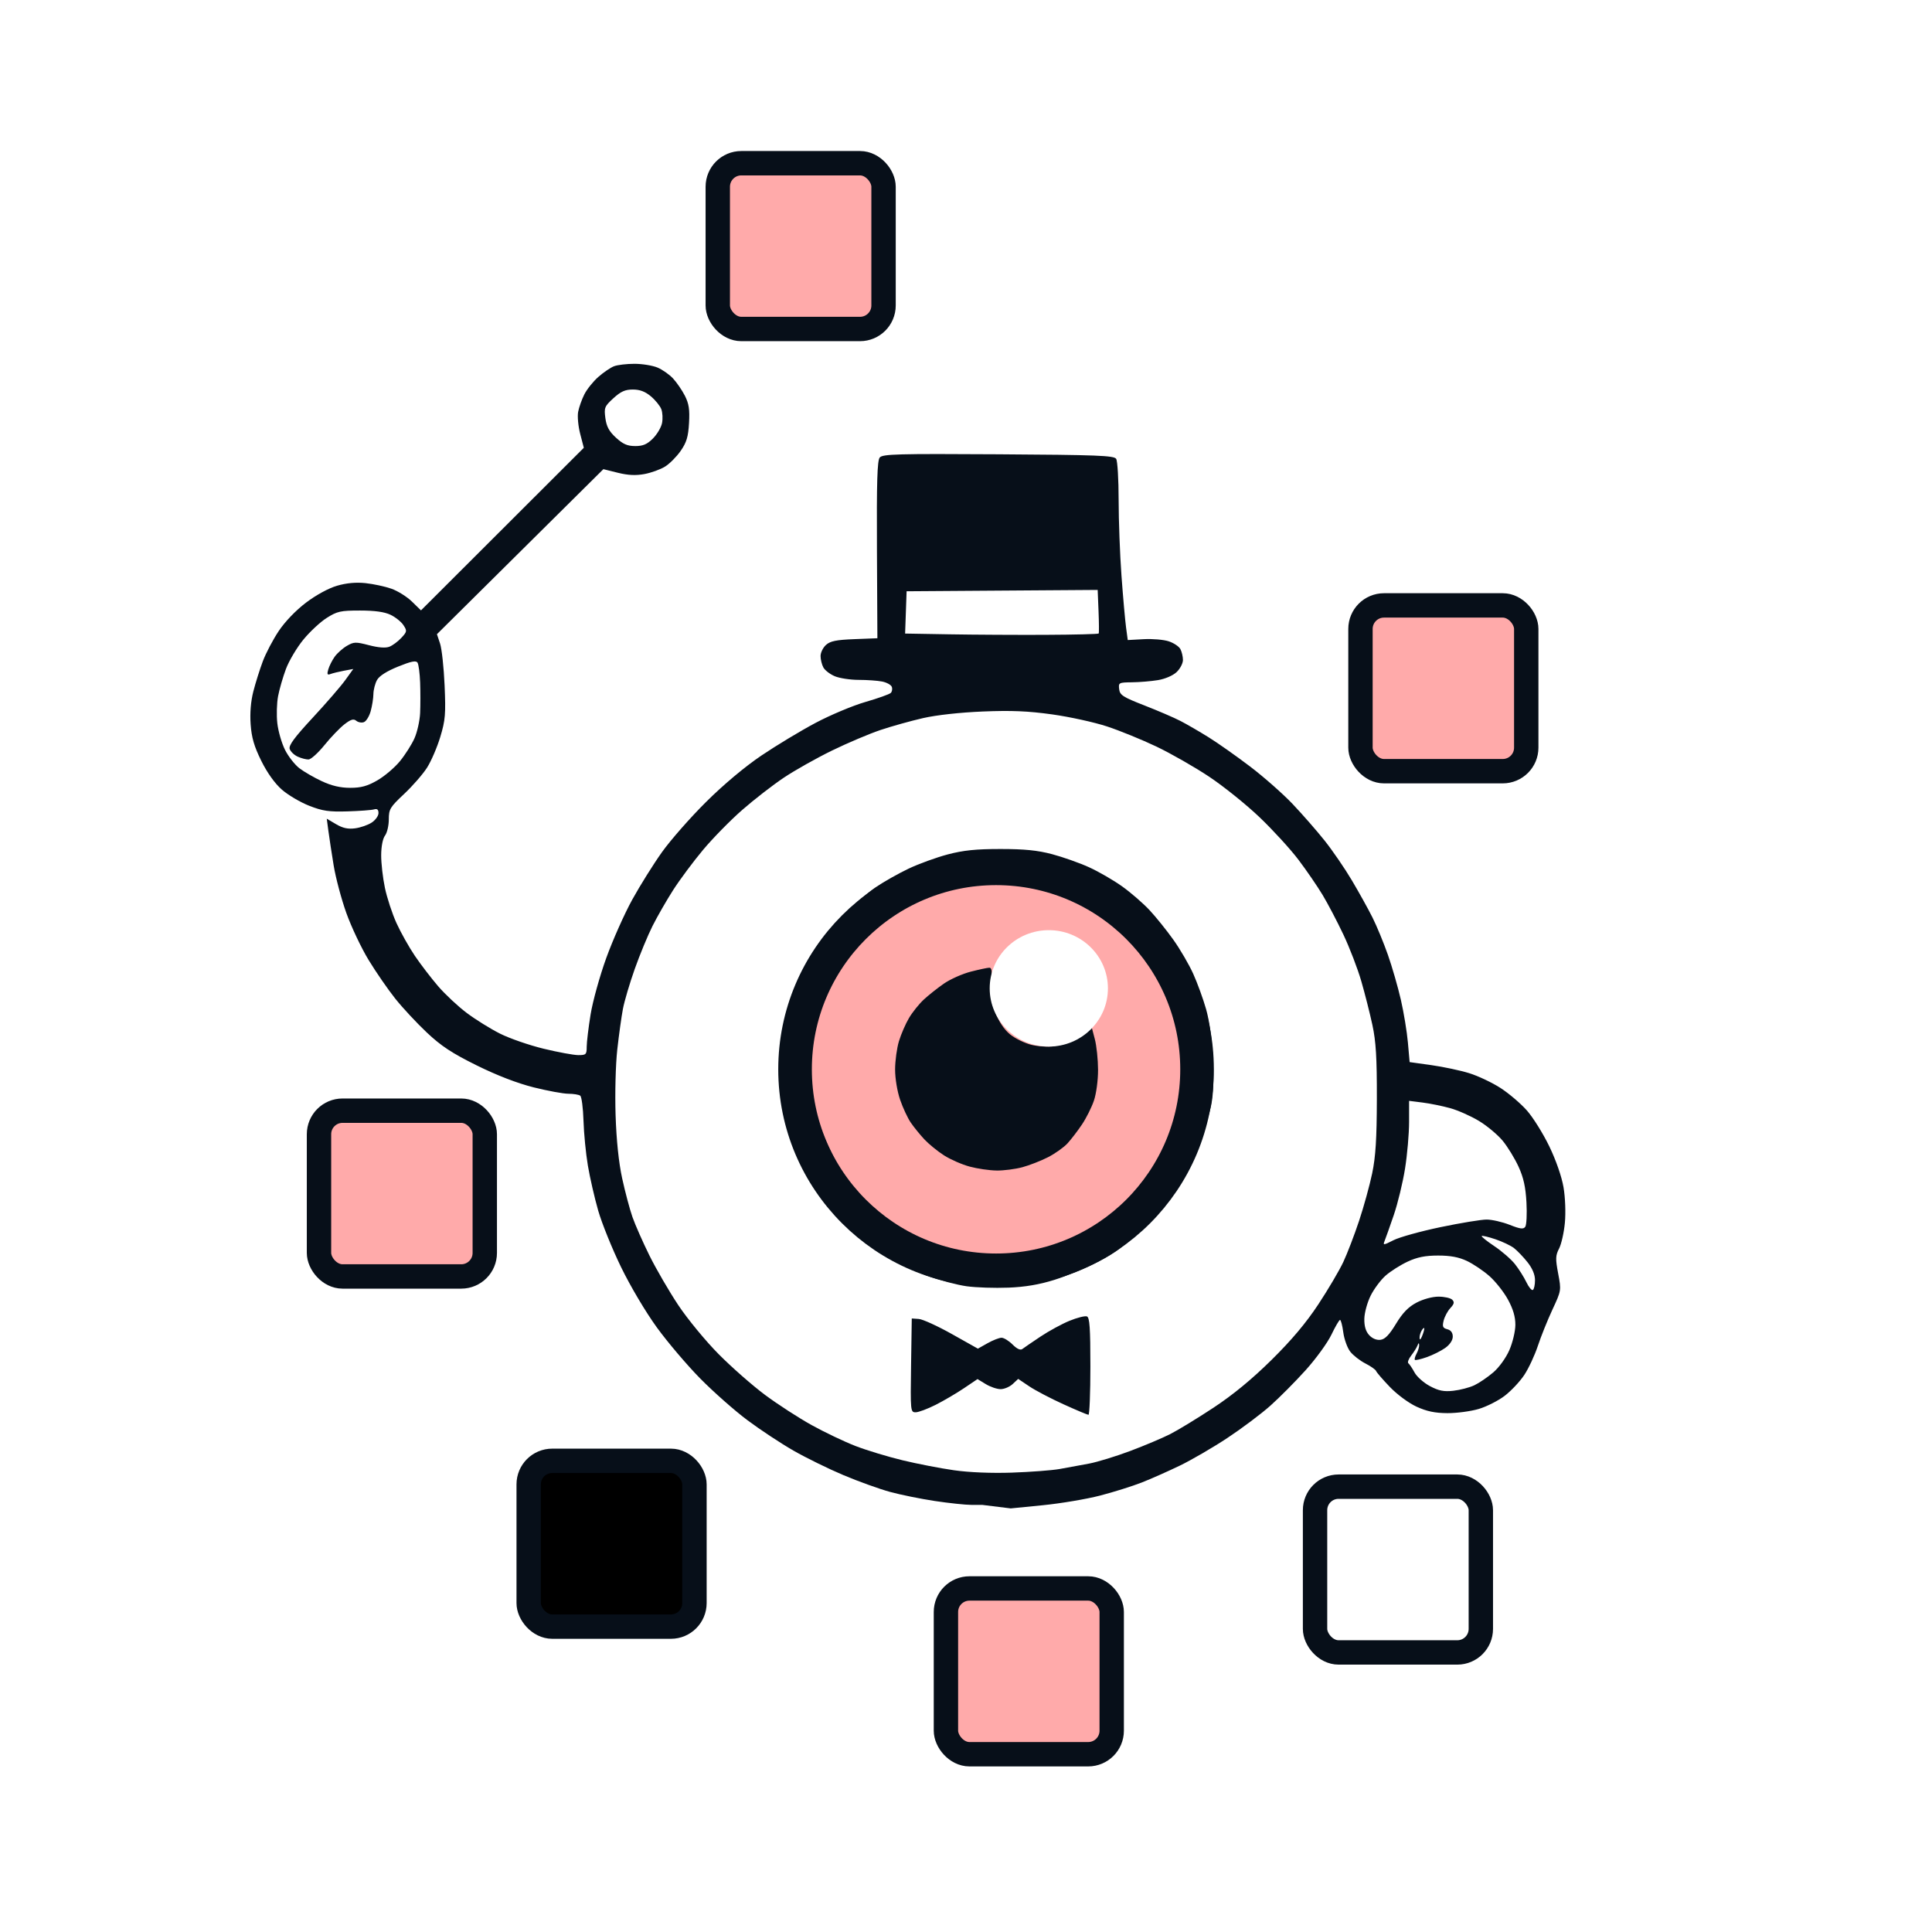
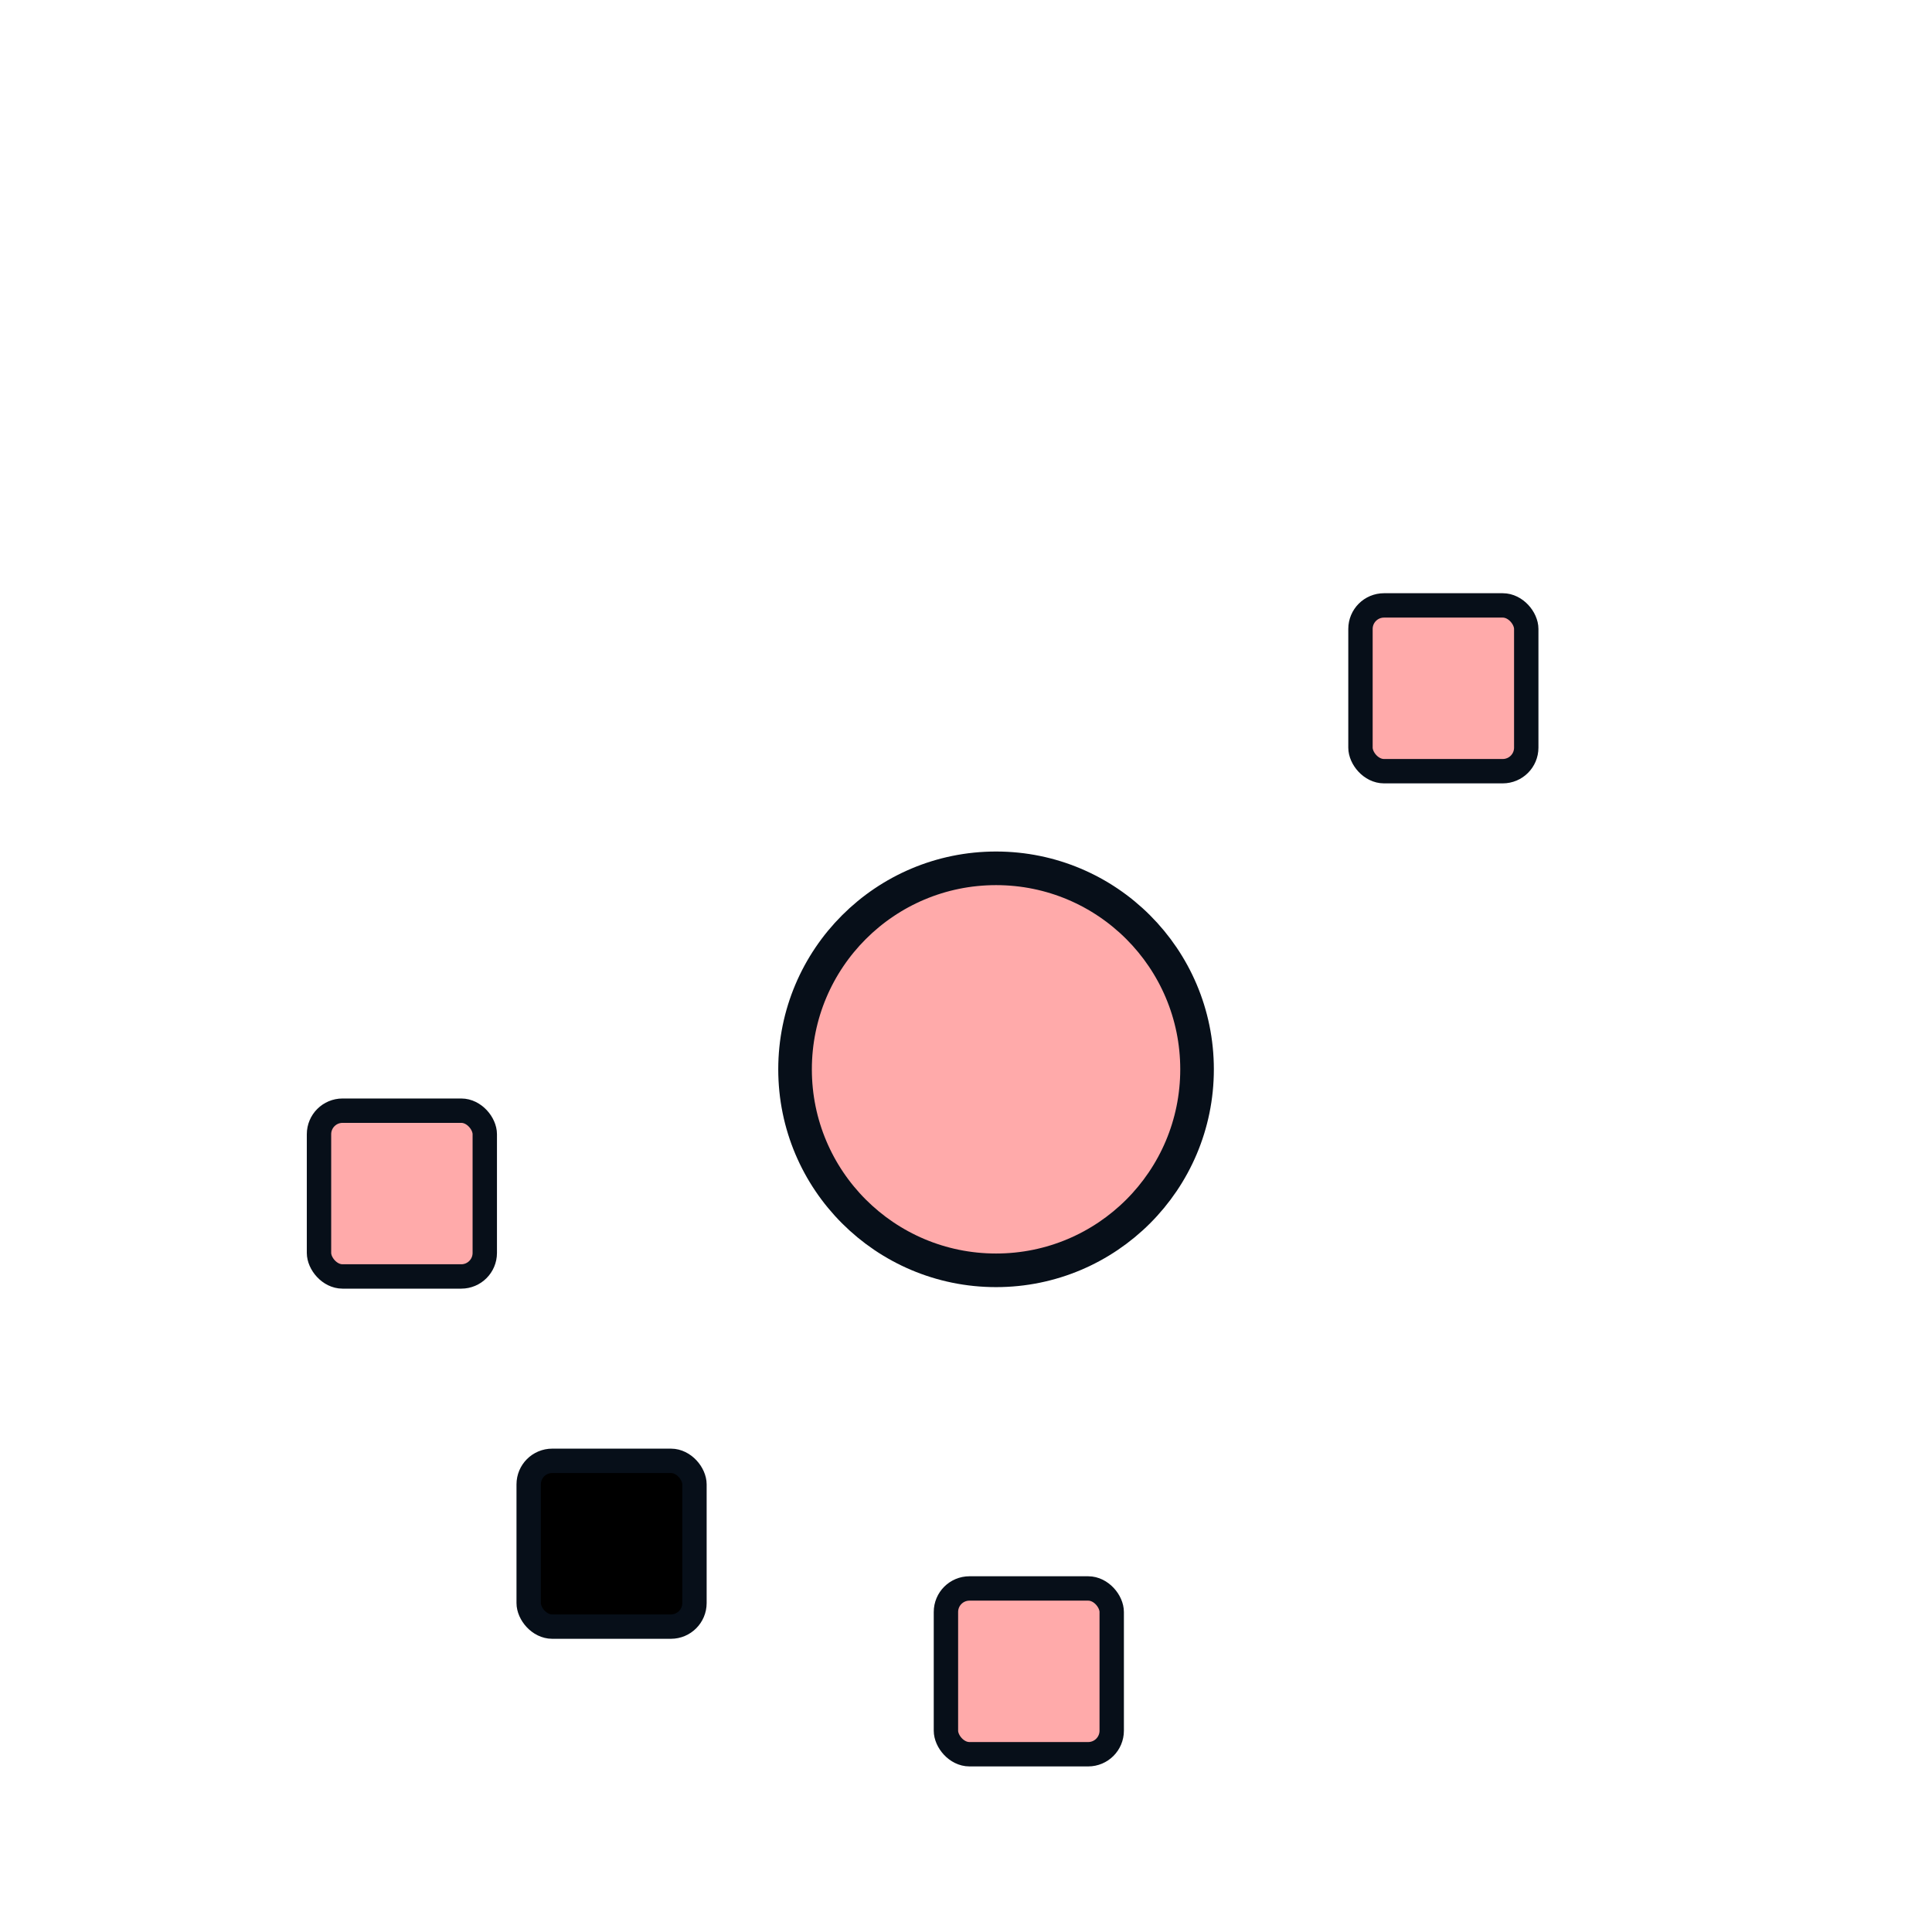
<svg xmlns="http://www.w3.org/2000/svg" xmlns:ns1="http://www.inkscape.org/namespaces/inkscape" xmlns:ns2="http://sodipodi.sourceforge.net/DTD/sodipodi-0.dtd" width="198.9mm" height="198.9mm" viewBox="0 0 198.9 198.9" version="1.1" id="svg1" xml:space="preserve" ns1:version="1.4 (e7c3feb1, 2024-10-09)" ns2:docname="virtuoso.svg">
  <ns2:namedview id="namedview1" pagecolor="#ffffff" bordercolor="#000000" borderopacity="0.25" ns1:showpageshadow="2" ns1:pageopacity="0.0" ns1:pagecheckerboard="0" ns1:deskcolor="#d1d1d1" ns1:document-units="mm" ns1:zoom="0.70644641" ns1:cx="-358.83826" ns1:cy="405.55093" ns1:window-width="1920" ns1:window-height="942" ns1:window-x="0" ns1:window-y="25" ns1:window-maximized="0" ns1:current-layer="layer1">
    <ns1:page x="0" y="0" width="198.9" height="198.9" id="page2" margin="0" bleed="0" />
  </ns2:namedview>
  <defs id="defs1" />
  <g ns1:label="Layer 1" ns1:groupmode="layer" id="layer1" transform="translate(236.701,-12.734)">
    <rect style="fill:#ffffff;stroke-width:25.858" id="rect1" width="198.9" height="198.9" x="-236.701" y="12.734" rx="0" ry="0" ns1:export-filename="rect1.svg" ns1:export-xdpi="96" ns1:export-ydpi="96" />
    <g id="g1" transform="translate(-26.761,-46.372)">
      <circle style="fill:#ffaaaa;fill-opacity:1;stroke:#070f19;stroke-width:3.46;stroke-dasharray:none;stroke-opacity:1" id="path388" cx="-107.396" cy="169.193" r="20.693" ns1:export-filename="virtuoso_logo.svg" ns1:export-xdpi="96" ns1:export-ydpi="96" />
-       <path style="fill:#070f19" d="m -108.8,214.037 -1.124,-0.002 c -0.618,-8.6e-4 -2.315,-0.181 -3.77,-0.4 -1.455,-0.219 -3.539,-0.642 -4.63,-0.941 -1.091,-0.298 -3.244,-1.074 -4.784,-1.723 -1.54,-0.649 -3.862,-1.789 -5.159,-2.533 -1.298,-0.744 -3.431,-2.154 -4.741,-3.134 -1.31,-0.98 -3.487,-2.904 -4.84,-4.276 -1.352,-1.372 -3.363,-3.74 -4.468,-5.261 -1.147,-1.579 -2.727,-4.241 -3.682,-6.205 -0.92,-1.892 -1.98,-4.511 -2.356,-5.821 -0.376,-1.31 -0.854,-3.393 -1.063,-4.63 -0.209,-1.237 -0.412,-3.321 -0.452,-4.63 -0.04,-1.31 -0.192,-2.469 -0.337,-2.576 -0.146,-0.107 -0.696,-0.196 -1.223,-0.198 -0.527,-0.002 -2.134,-0.298 -3.572,-0.658 -1.681,-0.421 -3.773,-1.228 -5.864,-2.262 -2.549,-1.261 -3.657,-1.991 -5.132,-3.381 -1.035,-0.975 -2.498,-2.546 -3.251,-3.492 -0.753,-0.946 -1.986,-2.732 -2.739,-3.969 -0.753,-1.237 -1.788,-3.419 -2.299,-4.85 -0.511,-1.43 -1.098,-3.633 -1.304,-4.895 -0.206,-1.262 -0.45,-2.86 -0.542,-3.552 l -0.167,-1.257 0.954,0.563 c 0.696,0.41 1.228,0.526 1.964,0.428 0.555,-0.074 1.324,-0.341 1.708,-0.593 0.384,-0.252 0.698,-0.69 0.698,-0.974 0,-0.367 -0.134,-0.477 -0.463,-0.381 -0.255,0.075 -1.489,0.166 -2.742,0.204 -1.9,0.057 -2.555,-0.04 -3.934,-0.581 -0.91,-0.357 -2.174,-1.104 -2.808,-1.659 -0.729,-0.638 -1.508,-1.729 -2.12,-2.965 -0.733,-1.483 -0.998,-2.39 -1.095,-3.757 -0.083,-1.159 0.016,-2.367 0.277,-3.385 0.223,-0.871 0.662,-2.266 0.975,-3.101 0.313,-0.835 1.051,-2.241 1.642,-3.124 0.644,-0.965 1.766,-2.132 2.809,-2.921 1.033,-0.782 2.325,-1.485 3.191,-1.737 0.972,-0.283 1.944,-0.372 2.931,-0.269 0.812,0.085 2.011,0.343 2.664,0.573 0.653,0.23 1.606,0.827 2.118,1.326 l 0.93,0.907 8.382,-8.37 8.382,-8.37 -0.372,-1.429 c -0.205,-0.786 -0.3,-1.809 -0.212,-2.272 0.088,-0.464 0.374,-1.271 0.636,-1.794 0.261,-0.523 0.912,-1.335 1.446,-1.804 0.534,-0.469 1.263,-0.964 1.62,-1.099 0.357,-0.136 1.3,-0.247 2.096,-0.247 0.796,0 1.859,0.173 2.364,0.383 0.505,0.211 1.228,0.717 1.606,1.124 0.379,0.408 0.927,1.207 1.218,1.776 0.416,0.814 0.508,1.416 0.429,2.81 -0.08,1.422 -0.251,1.992 -0.858,2.868 -0.417,0.601 -1.144,1.332 -1.615,1.623 -0.472,0.292 -1.424,0.636 -2.117,0.765 -0.894,0.167 -1.69,0.128 -2.743,-0.134 l -1.484,-0.369 -8.568,8.495 -8.568,8.495 0.322,0.964 c 0.177,0.53 0.387,2.469 0.467,4.309 0.128,2.951 0.076,3.576 -0.441,5.292 -0.322,1.07 -0.936,2.496 -1.363,3.17 -0.428,0.673 -1.49,1.892 -2.359,2.708 -1.459,1.37 -1.581,1.573 -1.581,2.628 0,0.629 -0.175,1.375 -0.388,1.657 -0.233,0.308 -0.392,1.117 -0.397,2.018 -0.005,0.827 0.168,2.343 0.384,3.369 0.216,1.026 0.75,2.654 1.187,3.618 0.437,0.964 1.291,2.484 1.896,3.378 0.606,0.894 1.688,2.306 2.404,3.138 0.716,0.832 2.038,2.066 2.937,2.742 0.899,0.676 2.439,1.634 3.423,2.129 0.984,0.495 3.008,1.196 4.498,1.557 1.49,0.361 3.096,0.656 3.569,0.657 0.794,3.1e-4 0.86,-0.066 0.861,-0.86 5.8e-4,-0.473 0.181,-1.967 0.4,-3.321 0.219,-1.353 0.946,-3.973 1.615,-5.821 0.669,-1.848 1.872,-4.551 2.675,-6.006 0.803,-1.455 2.181,-3.658 3.063,-4.895 0.882,-1.237 2.922,-3.559 4.534,-5.159 1.811,-1.798 3.992,-3.627 5.706,-4.784 1.526,-1.03 4.025,-2.538 5.553,-3.35 1.528,-0.812 3.843,-1.784 5.145,-2.161 1.302,-0.376 2.479,-0.796 2.615,-0.932 0.136,-0.136 0.182,-0.417 0.103,-0.625 -0.08,-0.207 -0.527,-0.454 -0.994,-0.547 -0.467,-0.093 -1.553,-0.17 -2.412,-0.17 -0.86,0 -1.966,-0.169 -2.459,-0.374 -0.493,-0.206 -1.025,-0.615 -1.182,-0.909 -0.157,-0.294 -0.286,-0.821 -0.286,-1.172 0,-0.351 0.25,-0.865 0.557,-1.142 0.439,-0.398 1.056,-0.524 2.925,-0.597 l 2.368,-0.093 -0.046,-9.102 c -0.035,-7.009 0.031,-9.195 0.289,-9.506 0.293,-0.353 1.829,-0.394 12.212,-0.33 10.215,0.064 11.912,0.129 12.128,0.471 0.138,0.218 0.252,2.123 0.253,4.233 0.001,2.11 0.133,5.622 0.293,7.805 0.16,2.183 0.371,4.564 0.468,5.292 l 0.177,1.323 1.641,-0.09 c 0.903,-0.05 2.063,0.049 2.579,0.22 0.516,0.17 1.056,0.53 1.2,0.8 0.144,0.27 0.263,0.775 0.263,1.123 0,0.348 -0.295,0.91 -0.656,1.249 -0.38,0.357 -1.187,0.704 -1.918,0.824 -0.694,0.114 -1.895,0.215 -2.669,0.223 -1.359,0.015 -1.404,0.039 -1.323,0.709 0.074,0.61 0.386,0.811 2.597,1.673 1.382,0.539 3.049,1.256 3.704,1.594 0.655,0.338 1.965,1.097 2.91,1.686 0.946,0.589 2.87,1.945 4.275,3.014 1.405,1.068 3.371,2.801 4.368,3.851 0.997,1.05 2.477,2.742 3.29,3.761 0.812,1.019 2.078,2.864 2.812,4.101 0.734,1.237 1.692,2.963 2.129,3.836 0.436,0.873 1.149,2.6 1.583,3.836 0.434,1.237 1.035,3.321 1.335,4.63 0.3,1.31 0.625,3.288 0.723,4.396 l 0.178,2.014 2.229,0.312 c 1.226,0.172 2.978,0.543 3.894,0.826 0.916,0.283 2.372,0.971 3.235,1.529 0.864,0.558 2.087,1.602 2.719,2.319 0.632,0.717 1.666,2.375 2.3,3.685 0.688,1.424 1.277,3.116 1.464,4.208 0.179,1.048 0.239,2.607 0.142,3.658 -0.094,1.008 -0.362,2.203 -0.596,2.656 -0.371,0.717 -0.383,1.051 -0.097,2.57 0.328,1.739 0.326,1.753 -0.59,3.72 -0.505,1.086 -1.181,2.766 -1.5,3.734 -0.32,0.968 -0.948,2.314 -1.396,2.991 -0.448,0.677 -1.356,1.643 -2.017,2.148 -0.661,0.505 -1.866,1.115 -2.678,1.355 -0.812,0.241 -2.26,0.434 -3.22,0.429 -1.283,-0.006 -2.123,-0.182 -3.175,-0.664 -0.815,-0.374 -2,-1.25 -2.754,-2.035 -0.728,-0.759 -1.364,-1.496 -1.413,-1.639 -0.05,-0.142 -0.545,-0.491 -1.099,-0.774 -0.555,-0.283 -1.256,-0.829 -1.558,-1.213 -0.302,-0.384 -0.626,-1.28 -0.721,-1.992 -0.094,-0.712 -0.246,-1.288 -0.336,-1.281 -0.09,0.007 -0.489,0.692 -0.885,1.521 -0.396,0.829 -1.587,2.47 -2.646,3.646 -1.059,1.176 -2.699,2.827 -3.645,3.67 -0.946,0.843 -2.938,2.338 -4.427,3.322 -1.489,0.985 -3.692,2.265 -4.895,2.846 -1.203,0.581 -2.967,1.362 -3.92,1.737 -0.953,0.374 -2.878,0.979 -4.278,1.342 -1.4,0.364 -4.044,0.81 -5.875,0.992 l -3.329,0.33 m 0.132,-3.684 c 1.892,-0.064 4.094,-0.231 4.895,-0.371 0.8,-0.14 2.168,-0.391 3.04,-0.558 0.872,-0.167 2.777,-0.751 4.233,-1.299 1.457,-0.547 3.304,-1.326 4.104,-1.731 0.8,-0.405 2.804,-1.626 4.453,-2.713 2.025,-1.336 3.968,-2.934 5.987,-4.925 2.067,-2.039 3.554,-3.804 4.822,-5.725 1.008,-1.528 2.167,-3.493 2.575,-4.366 0.408,-0.873 1.138,-2.778 1.622,-4.233 0.484,-1.455 1.091,-3.658 1.349,-4.895 0.356,-1.712 0.471,-3.544 0.48,-7.673 0.009,-4.235 -0.092,-5.901 -0.459,-7.601 -0.258,-1.197 -0.772,-3.221 -1.141,-4.498 -0.369,-1.277 -1.196,-3.43 -1.837,-4.786 -0.641,-1.356 -1.609,-3.201 -2.15,-4.101 -0.541,-0.9 -1.659,-2.529 -2.484,-3.62 -0.825,-1.091 -2.622,-3.056 -3.993,-4.366 -1.371,-1.31 -3.714,-3.194 -5.207,-4.188 -1.493,-0.994 -3.931,-2.386 -5.417,-3.095 -1.486,-0.708 -3.773,-1.641 -5.083,-2.073 -1.31,-0.432 -3.854,-0.991 -5.655,-1.242 -2.486,-0.347 -4.204,-0.419 -7.144,-0.298 -2.336,0.096 -4.771,0.365 -6.143,0.678 -1.25,0.286 -3.214,0.834 -4.366,1.219 -1.151,0.385 -3.403,1.338 -5.003,2.118 -1.601,0.78 -3.838,2.039 -4.973,2.799 -1.134,0.759 -3.06,2.253 -4.28,3.32 -1.22,1.066 -3.041,2.924 -4.047,4.129 -1.006,1.205 -2.385,3.06 -3.066,4.122 -0.68,1.063 -1.637,2.73 -2.126,3.704 -0.489,0.975 -1.311,2.963 -1.826,4.418 -0.516,1.455 -1.062,3.301 -1.215,4.101 -0.153,0.8 -0.415,2.689 -0.583,4.197 -0.171,1.54 -0.247,4.497 -0.174,6.747 0.086,2.609 0.322,4.881 0.679,6.519 0.301,1.382 0.776,3.168 1.056,3.969 0.28,0.8 1.068,2.586 1.752,3.969 0.684,1.382 2.02,3.68 2.968,5.106 0.949,1.426 2.816,3.694 4.15,5.039 1.333,1.346 3.484,3.236 4.78,4.201 1.296,0.965 3.456,2.364 4.8,3.109 1.345,0.745 3.38,1.715 4.524,2.156 1.143,0.441 3.318,1.101 4.832,1.466 1.514,0.366 3.896,0.827 5.292,1.026 1.574,0.224 3.845,0.318 5.978,0.246 z m 7.871,-5.952 c -0.109,-0.003 -1.27,-0.492 -2.58,-1.087 -1.31,-0.594 -2.893,-1.425 -3.518,-1.845 l -1.136,-0.764 -0.567,0.528 c -0.312,0.291 -0.872,0.528 -1.245,0.527 -0.373,-5.4e-4 -1.06,-0.234 -1.527,-0.519 l -0.849,-0.518 -1.4,0.944 c -0.77,0.519 -2.081,1.288 -2.914,1.709 -0.833,0.421 -1.758,0.766 -2.056,0.766 -0.53,0 -0.541,-0.113 -0.471,-4.829 l 0.072,-4.829 0.724,0.049 c 0.398,0.027 1.93,0.726 3.404,1.553 l 2.679,1.504 0.998,-0.561 c 0.549,-0.309 1.196,-0.561 1.437,-0.561 0.241,0 0.752,0.313 1.136,0.697 0.449,0.449 0.805,0.614 1.002,0.463 0.168,-0.128 1.01,-0.704 1.871,-1.279 0.861,-0.575 2.209,-1.309 2.996,-1.63 0.786,-0.321 1.59,-0.522 1.786,-0.447 0.281,0.108 0.356,1.19 0.356,5.135 0,2.749 -0.089,4.996 -0.198,4.993 z m -8.262,-13.091 c -1.386,0.056 -3.312,-0.008 -4.281,-0.143 -0.969,-0.135 -2.769,-0.61 -4,-1.055 -1.231,-0.446 -3.237,-1.419 -4.456,-2.163 -1.317,-0.803 -3.086,-2.226 -4.354,-3.501 -1.175,-1.181 -2.651,-3.014 -3.28,-4.072 -0.629,-1.059 -1.5,-2.96 -1.937,-4.226 -0.707,-2.051 -0.807,-2.735 -0.919,-6.293 -0.098,-3.136 -0.03,-4.41 0.319,-5.944 0.244,-1.074 0.804,-2.816 1.243,-3.872 0.439,-1.056 1.28,-2.664 1.869,-3.574 0.588,-0.91 1.859,-2.475 2.823,-3.478 0.964,-1.002 2.445,-2.294 3.29,-2.871 0.845,-0.577 2.393,-1.454 3.44,-1.95 1.046,-0.496 2.855,-1.152 4.019,-1.459 1.611,-0.424 2.907,-0.557 5.424,-0.557 2.47,0 3.816,0.135 5.316,0.532 1.105,0.293 2.813,0.896 3.796,1.342 0.983,0.446 2.519,1.333 3.415,1.973 0.895,0.639 2.168,1.743 2.829,2.452 0.66,0.709 1.764,2.082 2.452,3.05 0.689,0.968 1.604,2.537 2.034,3.486 0.43,0.949 1.03,2.597 1.333,3.664 0.337,1.186 0.611,3.139 0.706,5.029 0.1,1.982 0.039,3.69 -0.168,4.763 -0.178,0.92 -0.744,2.744 -1.259,4.053 -0.515,1.31 -1.564,3.32 -2.333,4.467 -0.768,1.147 -2.381,3.08 -3.585,4.295 -1.69,1.707 -2.706,2.476 -4.46,3.377 -1.249,0.642 -3.281,1.484 -4.515,1.871 -1.564,0.491 -3.006,0.735 -4.763,0.806 z m -0.8,-3.08 c 1.237,0.011 2.904,-0.137 3.704,-0.329 0.8,-0.192 2.315,-0.71 3.365,-1.152 1.05,-0.442 2.666,-1.343 3.591,-2.002 0.924,-0.66 2.358,-1.931 3.186,-2.826 0.983,-1.061 1.914,-2.47 2.681,-4.055 0.647,-1.336 1.445,-3.382 1.774,-4.546 0.443,-1.568 0.593,-2.768 0.577,-4.63 -0.014,-1.661 -0.218,-3.276 -0.601,-4.763 -0.318,-1.237 -1.072,-3.261 -1.675,-4.498 -0.918,-1.885 -1.527,-2.678 -3.756,-4.896 -2.146,-2.135 -3.062,-2.842 -4.739,-3.658 -1.143,-0.556 -2.929,-1.193 -3.969,-1.415 -1.344,-0.287 -2.731,-0.364 -4.8,-0.265 -2.089,0.099 -3.508,0.329 -5.027,0.814 -1.164,0.372 -2.891,1.123 -3.836,1.669 -0.998,0.576 -2.788,2.056 -4.263,3.523 -2.035,2.024 -2.731,2.924 -3.483,4.503 -0.517,1.086 -1.193,2.806 -1.503,3.824 -0.31,1.018 -0.634,2.926 -0.72,4.24 -0.113,1.723 -0.033,3.015 0.289,4.632 0.292,1.47 0.905,3.189 1.779,4.991 1.148,2.369 1.65,3.067 3.625,5.045 1.745,1.748 2.798,2.552 4.409,3.37 1.164,0.591 2.721,1.27 3.459,1.509 0.739,0.24 1.87,0.539 2.514,0.665 0.644,0.126 2.183,0.238 3.42,0.249 z m -0.397,-8.978 c -0.728,-0.008 -1.974,-0.189 -2.769,-0.403 -0.796,-0.214 -1.986,-0.735 -2.646,-1.158 -0.66,-0.423 -1.567,-1.163 -2.017,-1.644 -0.45,-0.481 -1.08,-1.257 -1.4,-1.724 -0.32,-0.467 -0.815,-1.528 -1.1,-2.357 -0.296,-0.859 -0.517,-2.2 -0.516,-3.119 0.002,-0.887 0.18,-2.197 0.397,-2.913 0.217,-0.715 0.682,-1.787 1.033,-2.381 0.351,-0.594 1.036,-1.449 1.521,-1.899 0.485,-0.45 1.418,-1.19 2.073,-1.644 0.655,-0.454 1.9,-1.009 2.768,-1.232 0.867,-0.223 1.729,-0.406 1.914,-0.406 0.252,0 0.298,0.384 0.183,1.521 -0.121,1.189 -0.029,1.852 0.418,3.038 0.374,0.991 0.901,1.787 1.521,2.298 0.522,0.43 1.523,0.92 2.224,1.088 0.701,0.168 1.745,0.227 2.318,0.13 0.574,-0.097 1.678,-0.577 2.455,-1.068 l 1.412,-0.892 0.326,1.242 c 0.179,0.683 0.328,2.101 0.331,3.151 0.003,1.079 -0.182,2.459 -0.425,3.175 -0.236,0.696 -0.79,1.802 -1.23,2.457 -0.44,0.655 -1.11,1.529 -1.488,1.943 -0.379,0.414 -1.284,1.057 -2.012,1.429 -0.728,0.372 -1.918,0.836 -2.646,1.031 -0.728,0.195 -1.918,0.347 -2.646,0.34 z m 47.03,22.673 c 0.691,-0.076 1.661,-0.33 2.155,-0.564 0.494,-0.234 1.37,-0.83 1.947,-1.324 0.603,-0.516 1.308,-1.493 1.659,-2.298 0.336,-0.77 0.614,-1.938 0.618,-2.594 0.005,-0.827 -0.229,-1.628 -0.763,-2.608 -0.423,-0.778 -1.284,-1.866 -1.912,-2.419 -0.628,-0.553 -1.673,-1.255 -2.321,-1.56 -0.836,-0.393 -1.699,-0.553 -2.968,-0.552 -1.32,0.002 -2.14,0.166 -3.129,0.627 -0.737,0.343 -1.752,0.986 -2.256,1.428 -0.504,0.442 -1.199,1.372 -1.546,2.066 -0.347,0.694 -0.641,1.764 -0.654,2.378 -0.017,0.761 0.14,1.297 0.491,1.686 0.321,0.354 0.761,0.54 1.165,0.491 0.472,-0.057 0.91,-0.508 1.601,-1.648 0.689,-1.136 1.273,-1.738 2.118,-2.183 0.676,-0.356 1.627,-0.614 2.262,-0.614 0.603,0 1.238,0.142 1.412,0.316 0.244,0.244 0.201,0.438 -0.192,0.86 -0.279,0.299 -0.591,0.879 -0.692,1.288 -0.153,0.618 -0.09,0.769 0.377,0.891 0.369,0.096 0.562,0.358 0.562,0.76 0,0.376 -0.3,0.826 -0.776,1.165 -0.427,0.304 -1.279,0.73 -1.893,0.947 -0.614,0.217 -1.168,0.344 -1.23,0.282 -0.062,-0.062 0.016,-0.353 0.174,-0.647 0.157,-0.294 0.277,-0.691 0.265,-0.883 -0.015,-0.242 -0.067,-0.227 -0.172,0.049 -0.083,0.218 -0.375,0.685 -0.648,1.038 -0.274,0.353 -0.405,0.71 -0.291,0.794 0.113,0.084 0.4,0.51 0.636,0.947 0.237,0.437 0.951,1.07 1.587,1.407 0.909,0.482 1.427,0.584 2.414,0.476 z m -3.241,-5.587 c 0.125,-0.291 0.234,-0.648 0.242,-0.794 0.008,-0.146 -0.101,-0.086 -0.242,0.132 -0.141,0.218 -0.25,0.575 -0.242,0.794 0.01,0.262 0.092,0.217 0.242,-0.132 z m 11.421,-4.789 c 0.122,-0.075 0.221,-0.53 0.221,-1.011 0,-0.568 -0.271,-1.216 -0.776,-1.851 -0.427,-0.537 -1.052,-1.19 -1.389,-1.45 -0.337,-0.26 -1.199,-0.67 -1.915,-0.911 -0.716,-0.241 -1.349,-0.39 -1.407,-0.332 -0.058,0.058 0.528,0.529 1.302,1.046 0.774,0.517 1.732,1.353 2.129,1.856 0.397,0.504 0.922,1.337 1.168,1.852 0.246,0.515 0.546,0.875 0.668,0.8 z m -14.349,-5.123 c 0.614,-0.313 2.798,-0.919 4.854,-1.348 2.056,-0.428 4.186,-0.778 4.733,-0.778 0.547,0 1.613,0.244 2.37,0.542 1.103,0.435 1.422,0.474 1.612,0.198 0.13,-0.189 0.185,-1.315 0.121,-2.501 -0.086,-1.59 -0.301,-2.56 -0.816,-3.686 -0.385,-0.84 -1.115,-2.035 -1.622,-2.654 -0.508,-0.619 -1.606,-1.54 -2.44,-2.045 -0.835,-0.505 -2.172,-1.1 -2.973,-1.322 -0.8,-0.222 -2.08,-0.482 -2.844,-0.578 l -1.389,-0.175 v 2.176 c 0,1.197 -0.187,3.355 -0.416,4.796 -0.229,1.441 -0.752,3.598 -1.162,4.794 -0.41,1.196 -0.835,2.394 -0.944,2.662 -0.183,0.451 -0.114,0.445 0.917,-0.081 z M -173.888,140.213 c 1.122,7e-5 1.762,-0.176 2.793,-0.767 0.736,-0.422 1.783,-1.31 2.327,-1.974 0.544,-0.664 1.219,-1.728 1.501,-2.364 0.281,-0.636 0.541,-1.8 0.578,-2.587 0.036,-0.787 0.037,-2.205 0.002,-3.151 -0.035,-0.946 -0.156,-1.865 -0.269,-2.043 -0.154,-0.243 -0.653,-0.142 -2.007,0.407 -1.166,0.472 -1.929,0.96 -2.163,1.381 -0.198,0.358 -0.366,1.009 -0.372,1.445 -0.006,0.437 -0.132,1.228 -0.279,1.76 -0.148,0.531 -0.46,1.039 -0.694,1.129 -0.234,0.09 -0.588,0.028 -0.788,-0.138 -0.281,-0.233 -0.557,-0.15 -1.223,0.364 -0.473,0.366 -1.396,1.327 -2.051,2.136 -0.655,0.809 -1.393,1.476 -1.641,1.483 -0.248,0.007 -0.752,-0.124 -1.119,-0.292 -0.368,-0.168 -0.739,-0.525 -0.824,-0.795 -0.115,-0.363 0.497,-1.193 2.361,-3.201 1.384,-1.491 2.892,-3.232 3.352,-3.87 l 0.836,-1.159 -0.971,0.182 c -0.534,0.1 -1.155,0.253 -1.38,0.339 -0.325,0.125 -0.371,0.027 -0.224,-0.479 0.102,-0.349 0.396,-0.933 0.653,-1.297 0.258,-0.364 0.823,-0.869 1.255,-1.122 0.72,-0.422 0.911,-0.428 2.282,-0.071 0.971,0.253 1.707,0.308 2.097,0.158 0.33,-0.128 0.885,-0.538 1.232,-0.912 0.592,-0.637 0.606,-0.72 0.218,-1.311 -0.228,-0.347 -0.828,-0.828 -1.334,-1.068 -0.628,-0.298 -1.625,-0.436 -3.143,-0.436 -1.996,0 -2.346,0.078 -3.426,0.763 -0.661,0.419 -1.748,1.432 -2.415,2.251 -0.667,0.818 -1.466,2.168 -1.777,2.999 -0.311,0.831 -0.676,2.094 -0.811,2.806 -0.135,0.713 -0.17,1.967 -0.077,2.787 0.093,0.82 0.448,2.05 0.789,2.732 0.341,0.682 1.01,1.537 1.486,1.901 0.476,0.363 1.52,0.965 2.319,1.337 1.004,0.467 1.903,0.676 2.909,0.677 z m 71.633,-15.751 c 2.945,-0.013 5.387,-0.075 5.427,-0.138 0.04,-0.062 0.032,-1.097 -0.017,-2.299 l -0.089,-2.186 -9.835,0.069 -9.835,0.069 -0.077,2.177 -0.077,2.177 4.575,0.078 c 2.516,0.043 6.984,0.067 9.929,0.054 z m -42.288,-19.433 c 0.8,0 1.222,-0.18 1.82,-0.778 0.428,-0.428 0.851,-1.142 0.94,-1.588 0.089,-0.445 0.056,-1.088 -0.073,-1.428 -0.129,-0.34 -0.612,-0.936 -1.072,-1.323 -0.59,-0.497 -1.138,-0.704 -1.86,-0.704 -0.794,0 -1.242,0.201 -2.003,0.897 -0.914,0.838 -0.969,0.974 -0.825,2.05 0.117,0.872 0.384,1.363 1.093,2.013 0.727,0.666 1.174,0.86 1.98,0.86 z" id="path7" ns2:nodetypes="ccsssssssssssscsssssssscsssssssssssssssssscccsssssssssssssscccssssssscsssssssssssssssssssssssssscsssscsscssssssssssssssssssscssssssssssssssssssssscsssssssscsssssssssscssssssssssssssssssssssssssssssssssssscssscssssccscsssssssssssssssssssssssssssssssssssssssssscssssssssssssssssssssssssscssssscsssssssssssscscssssscsssscssscssssssssssssssssssssssssssssscsssssssssssssssssssssscssssssssssscsssssssssssssscsssssssssssssssssssssssscccccsssssssssssssss" />
-       <rect style="fill:#ffaaaa;fill-opacity:1;stroke:#070f19;stroke-width:2.509;stroke-dasharray:none;stroke-opacity:1" id="rect369" width="17.067" height="17.067" x="-136.045" y="75.909" rx="2.422" ry="2.422" />
      <rect style="fill:#ffaaaa;fill-opacity:1;stroke:#070f19;stroke-width:2.509;stroke-dasharray:none;stroke-opacity:1" id="rect370" width="17.067" height="17.067" x="-69.879" y="121.433" rx="2.422" ry="2.422" />
      <rect style="fill:#000000;fill-opacity:1;stroke:#070f19;stroke-width:2.509;stroke-dasharray:none;stroke-opacity:1" id="rect371" width="17.067" height="17.067" x="-155.512" y="209.499" rx="2.422" ry="2.422" />
      <rect style="fill:#ffaaaa;fill-opacity:1;stroke:#070f19;stroke-width:2.509;stroke-dasharray:none;stroke-opacity:1" id="rect373" width="17.067" height="17.067" x="-177.099" y="173.451" rx="2.422" ry="2.422" />
      <rect style="fill:#ffaaaa;fill-opacity:1;stroke:#070f19;stroke-width:2.509;stroke-dasharray:none;stroke-opacity:1" id="rect375" width="17.067" height="17.067" x="-112.556" y="222.638" rx="2.422" ry="2.422" />
-       <rect style="fill:none;fill-opacity:1;stroke:#070f19;stroke-width:2.509;stroke-dasharray:none;stroke-opacity:1" id="rect388" width="17.067" height="17.067" x="-74.555" y="212.158" rx="2.422" ry="2.422" />
-       <ellipse style="fill:#ffffff;fill-opacity:1;stroke:none;stroke-width:1.01;stroke-dasharray:none;stroke-opacity:1" id="circle388" cx="-101.965" cy="160.859" rx="6.086" ry="5.992" />
    </g>
  </g>
</svg>